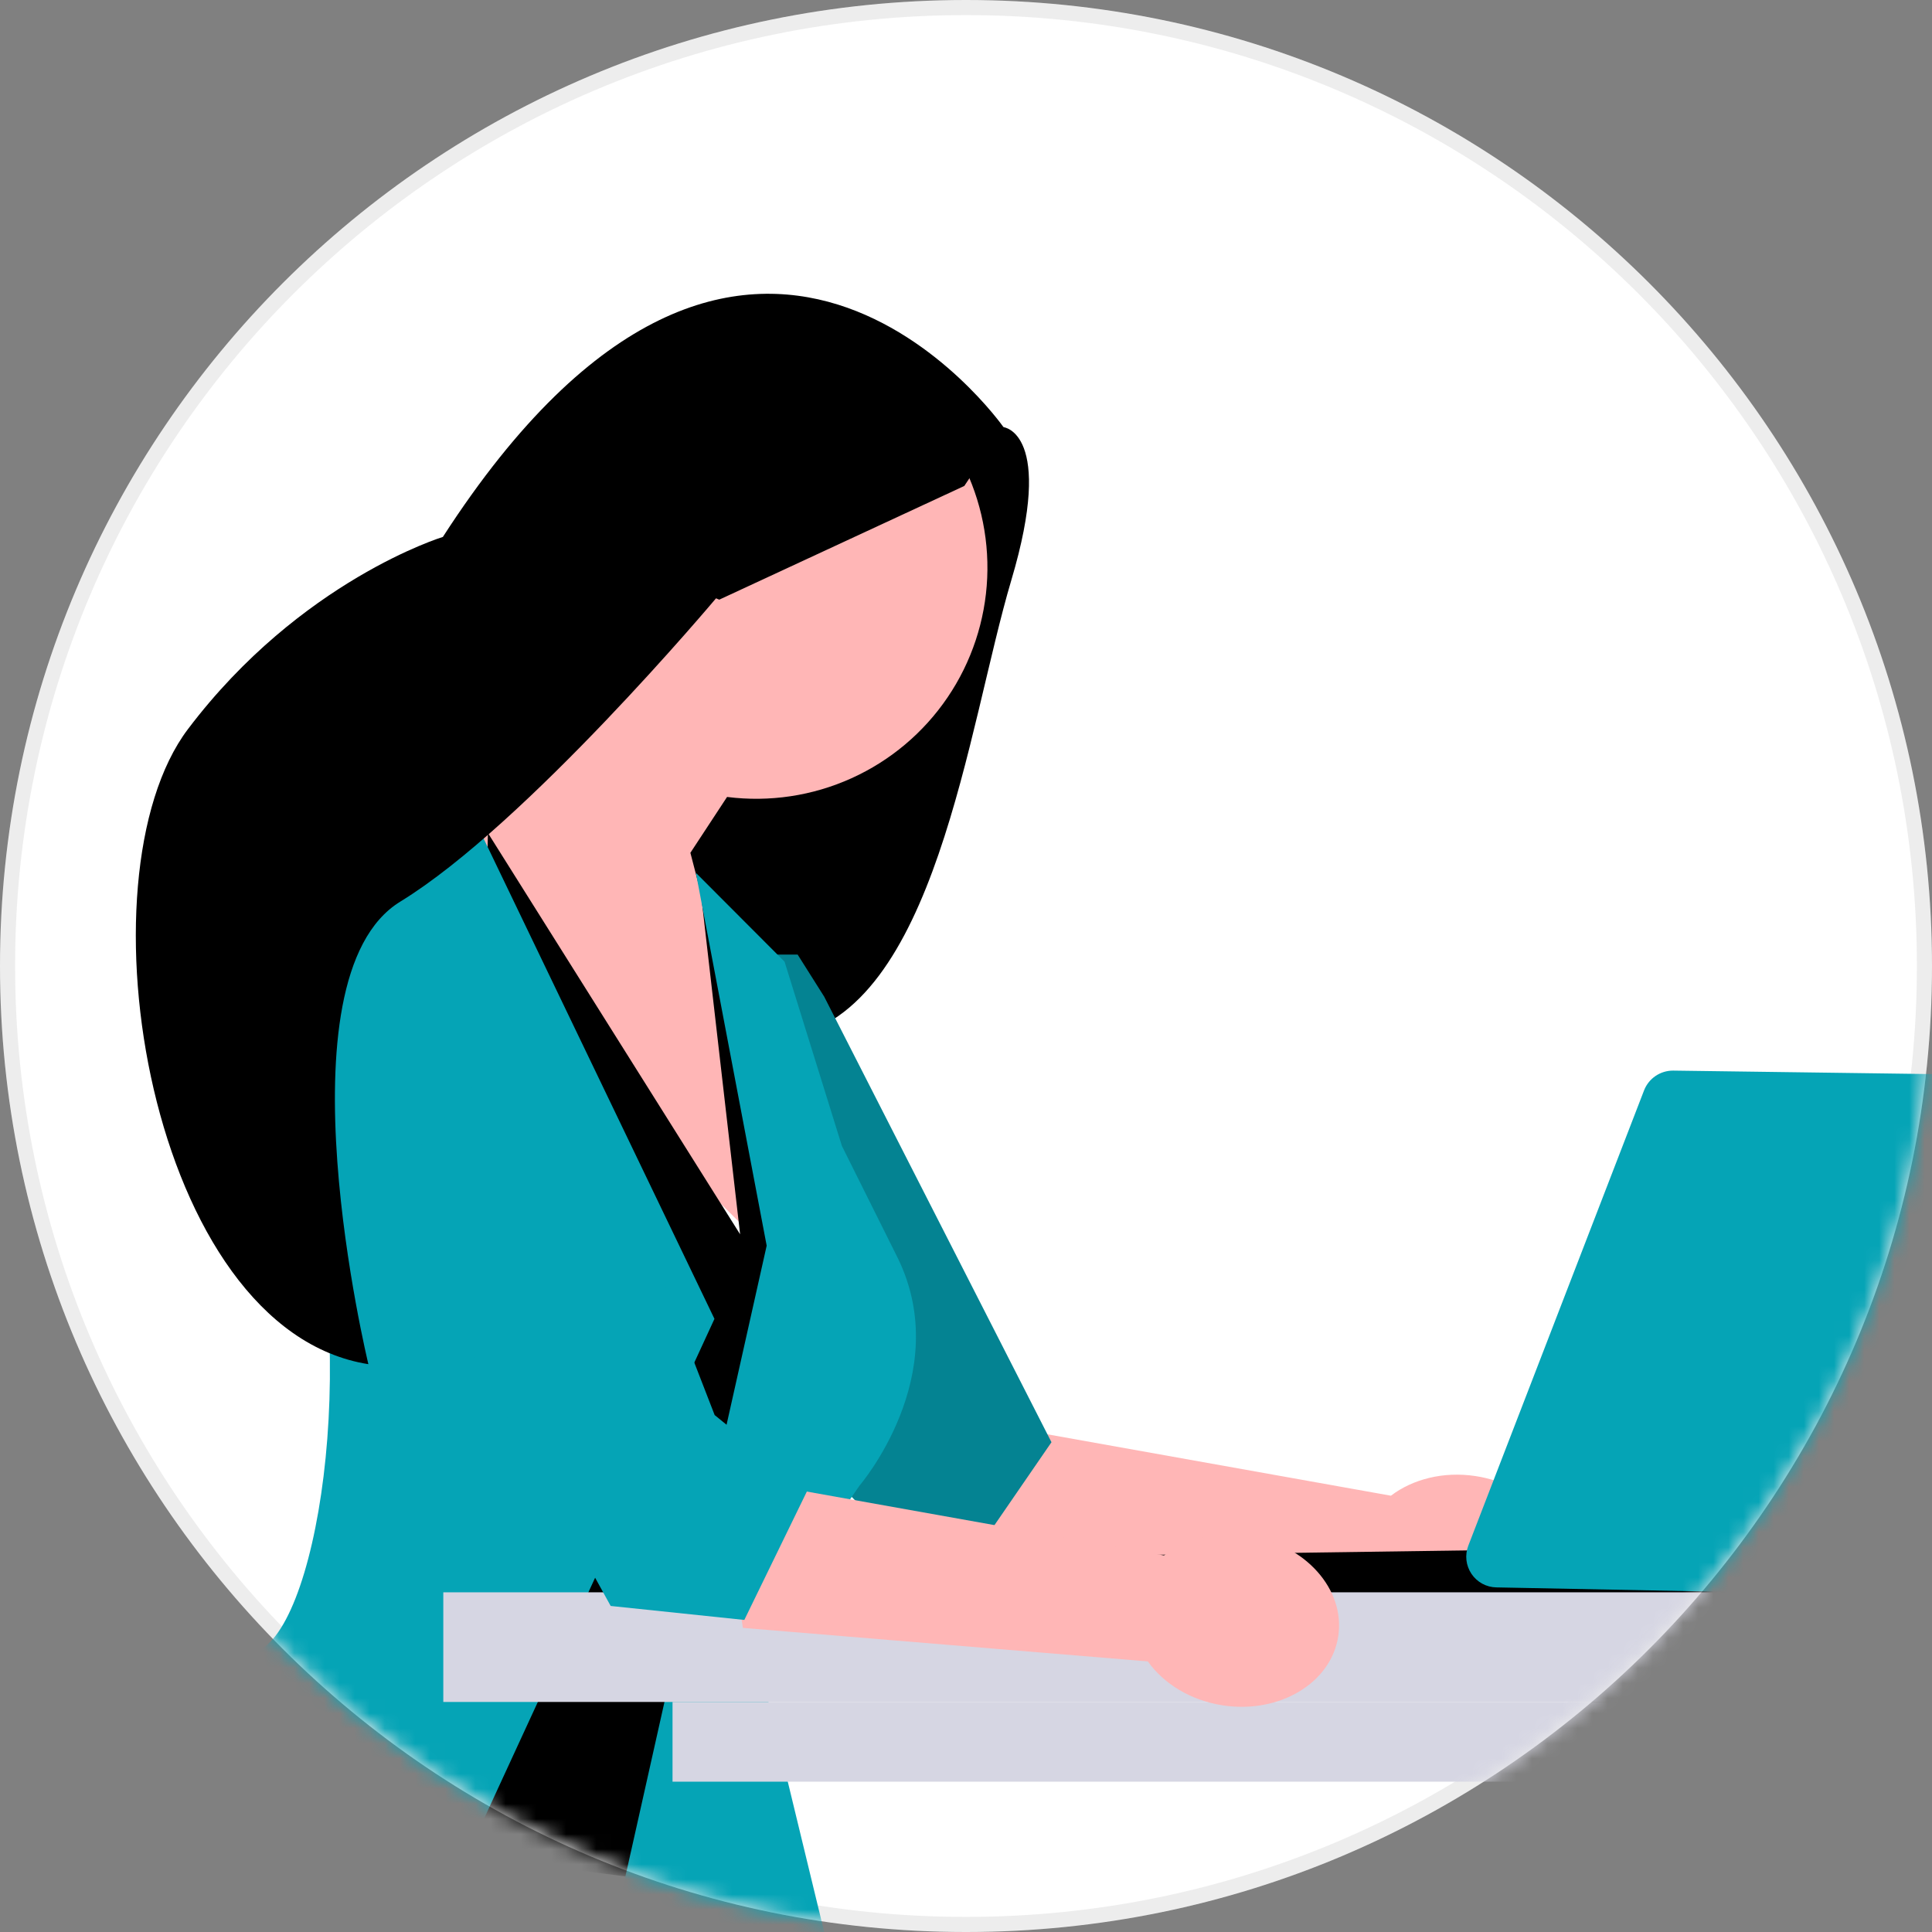
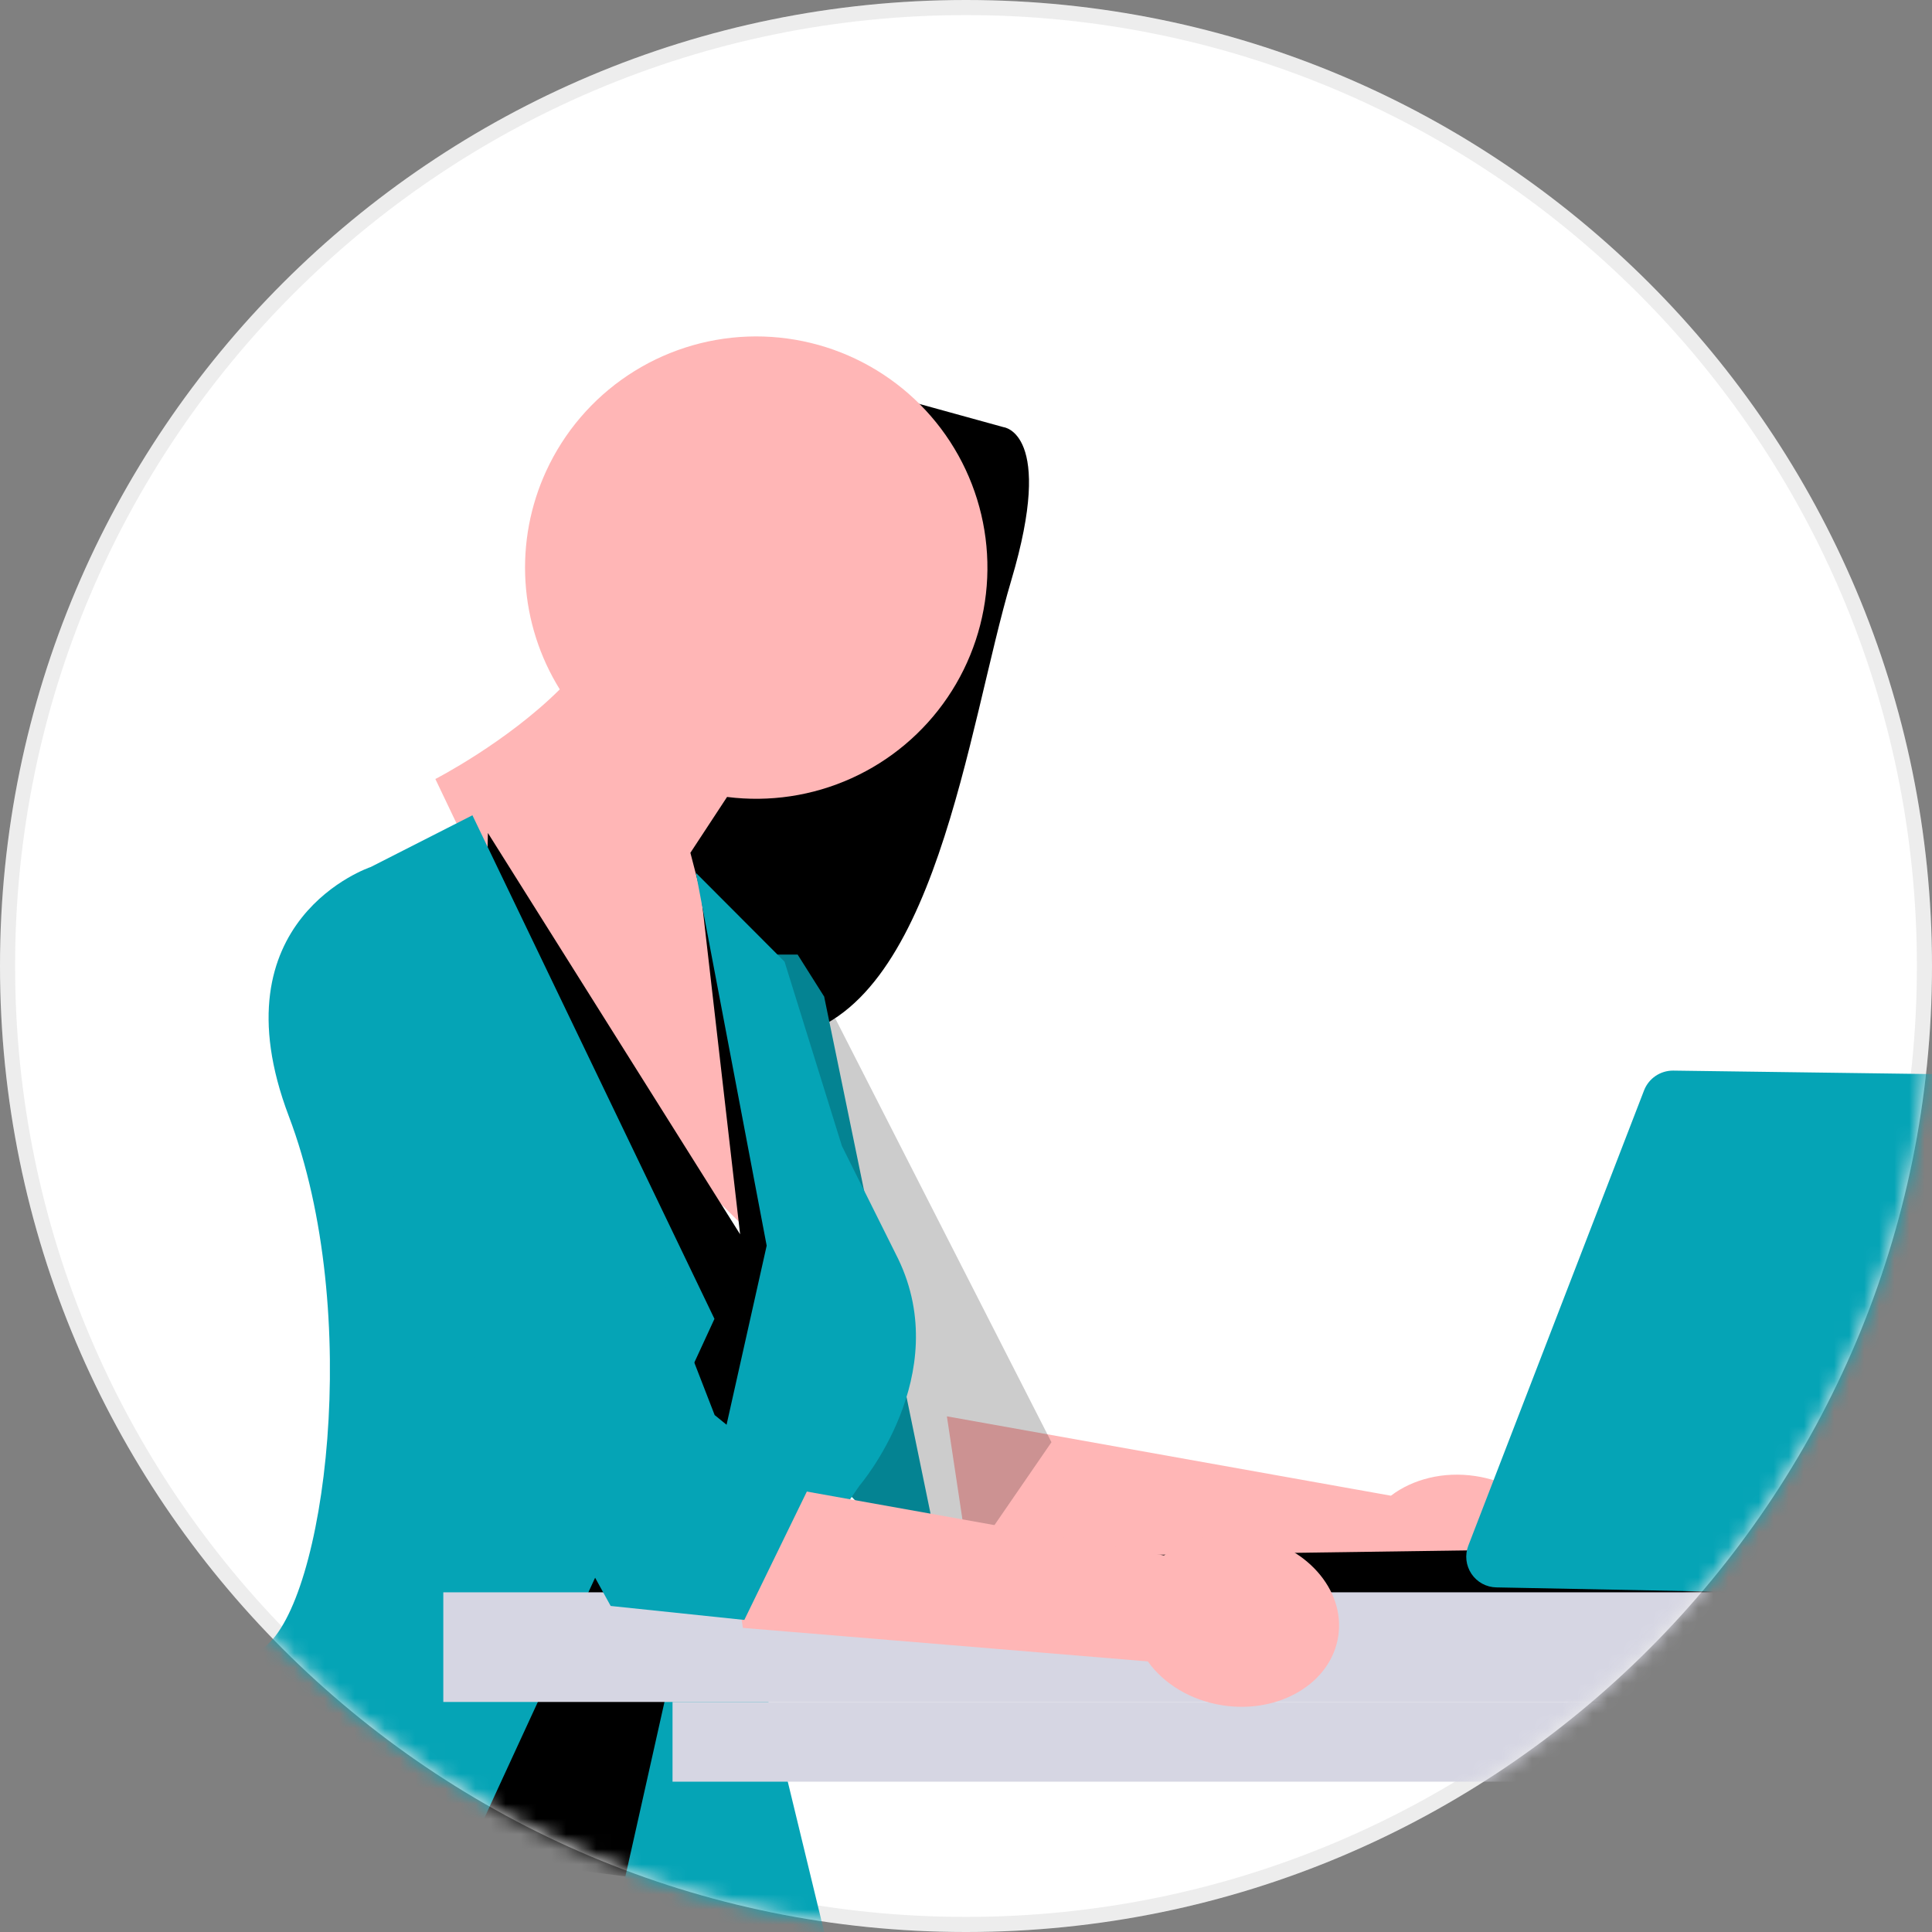
<svg xmlns="http://www.w3.org/2000/svg" width="128" height="128" viewBox="0 0 128 128" fill="none">
  <rect x="0" y="0" width="128" height="128" fill="#808080" stroke="none" />
  <g clip-path="url(#clip0_3416_700)">
    <path d="M64 128C99.346 128 128 99.346 128 64C128 28.654 99.346 0 64 0C28.654 0 0 28.654 0 64C0 99.346 28.654 128 64 128Z" fill="white" />
    <path d="M64 0.5C99.07 0.5 127.5 28.93 127.5 64C127.5 99.07 99.07 127.5 64 127.5C28.93 127.5 0.5 99.07 0.5 64C0.5 28.93 28.93 0.5 64 0.5Z" stroke="#1C1F23" stroke-opacity="0.08" />
    <mask id="mask0_3416_700" style="mask-type:luminance" maskUnits="userSpaceOnUse" x="0" y="0" width="128" height="128">
      <path d="M64 128C99.346 128 128 99.346 128 64C128 28.654 99.346 0 64 0C28.654 0 0 28.654 0 64C0 99.346 28.654 128 64 128Z" fill="white" />
    </mask>
    <g mask="url(#mask0_3416_700)">
      <path d="M58.952 26.222L66.485 28.3C66.485 28.3 69.911 28.652 67.005 38.43C64.099 48.208 61.98 66.991 52.215 68.716C42.449 70.44 34.666 48.3 34.666 48.3L58.952 26.222Z" fill="black" />
      <path d="M92.152 99.094L62.734 93.836L64.251 103.896L91.08 106.116C92.129 107.589 93.911 108.703 96.053 109.03C99.802 109.601 103.224 107.55 103.697 104.447C104.17 101.345 101.515 98.367 97.766 97.795C95.624 97.469 93.591 98.001 92.151 99.095L92.152 99.094Z" fill="#FFB6B6" />
-       <path d="M49.914 63.246H52.845L54.604 66.033L69.661 95.551L62.746 105.608L52.846 95.522L49.914 63.246Z" fill="#05A4B6" />
+       <path d="M49.914 63.246H52.845L54.604 66.033L62.746 105.608L52.846 95.522L49.914 63.246Z" fill="#05A4B6" />
      <path opacity="0.2" d="M49.914 63.246H52.845L54.604 66.033L69.661 95.551L62.746 105.608L52.846 95.522L49.914 63.246Z" fill="black" />
      <path d="M36.187 31.206C37.37 28.634 39.242 26.44 41.597 24.867C43.951 23.295 46.695 22.406 49.524 22.299C52.353 22.193 55.157 22.872 57.623 24.262C60.089 25.652 62.122 27.698 63.496 30.174C64.87 32.649 65.53 35.457 65.405 38.285C65.279 41.114 64.372 43.852 62.784 46.196C61.197 48.539 58.99 50.398 56.41 51.563C53.831 52.729 50.978 53.157 48.17 52.8L45.74 56.5L53.165 85.137L37.307 69.344L28.844 51.611C28.844 51.611 33.542 49.198 37.087 45.673C35.753 43.524 34.972 41.078 34.815 38.553C34.658 36.028 35.129 33.504 36.187 31.206H36.187Z" fill="#FFB6B6" />
      <path d="M32.325 55.187L49.034 81.775L46.396 58.833L54.018 77.521L42.589 124.468L30.859 122.948L32.325 55.187Z" fill="black" />
      <path d="M26.902 131.698L47.335 87.378L31.299 54.014L24.561 57.442C24.561 57.442 14.181 60.891 19.134 73.948C24.087 87.006 21.521 106.147 17.521 109.123C13.521 112.099 7.114 121.585 7.114 121.585C7.114 121.585 8.585 130.168 26.901 131.699L26.902 131.698Z" fill="#05A4B6" />
      <path d="M40.68 127.685L54.604 128L49.914 108.633L56.95 98.42C56.95 98.42 63.226 91.115 59.505 83.4L55.777 75.92L51.98 63.715L46.103 57.825L50.794 82.528L40.68 127.685Z" fill="#05A4B6" />
      <path d="M100.805 102.666L58.551 103.263L56.792 105.608L140.804 105.708L100.805 102.666Z" fill="black" />
      <path d="M141.844 112.759H44.557V118.041H141.844V112.759Z" fill="#D6D6E3" />
      <path d="M155.712 105.495H29.37V112.759H155.712V105.495Z" fill="#D6D6E3" />
      <path d="M140.641 105.981C141.066 105.981 141.48 105.848 141.825 105.6C142.17 105.353 142.428 105.003 142.564 104.601L152.89 74.156C152.993 73.852 153.022 73.528 152.976 73.211C152.93 72.894 152.81 72.592 152.625 72.33C152.44 72.068 152.195 71.854 151.912 71.704C151.628 71.555 151.313 71.475 150.992 71.471L110.85 70.93C110.436 70.928 110.03 71.051 109.687 71.283C109.344 71.515 109.079 71.845 108.927 72.231L97.279 102.405C97.161 102.71 97.119 103.039 97.155 103.364C97.192 103.688 97.306 103.999 97.488 104.271C97.67 104.542 97.915 104.765 98.201 104.922C98.488 105.078 98.809 105.163 99.135 105.169L140.64 105.98L140.641 105.981Z" fill="#05A4B6" />
      <path d="M77.117 103.05L47.701 97.792L49.217 107.852L76.047 110.072C77.095 111.545 78.877 112.659 81.019 112.986C84.768 113.557 88.19 111.506 88.663 108.403C89.136 105.301 86.481 102.323 82.732 101.751C80.59 101.425 78.557 101.957 77.118 103.051L77.117 103.05Z" fill="#FFB6B6" />
      <path d="M25.265 78.844L40.459 106.399L49.313 107.325L53.493 98.743L47.348 93.752L36.574 65.969" fill="#05A4B6" />
-       <path d="M66.485 28.3C66.485 28.3 49.583 4.215 29.341 35.573C29.341 35.573 19.911 38.446 12.457 48.3C5.003 58.154 9.873 88.084 24.406 90.38C24.406 90.38 18.212 64.816 26.527 59.73C34.843 54.644 47.438 39.64 47.438 39.64L47.653 39.729L63.887 32.196L66.485 28.3L66.485 28.3Z" fill="black" />
    </g>
  </g>
  <defs>
    <clipPath id="clip0_3416_700">
      <rect width="128" height="128" fill="white" />
    </clipPath>
  </defs>
</svg>